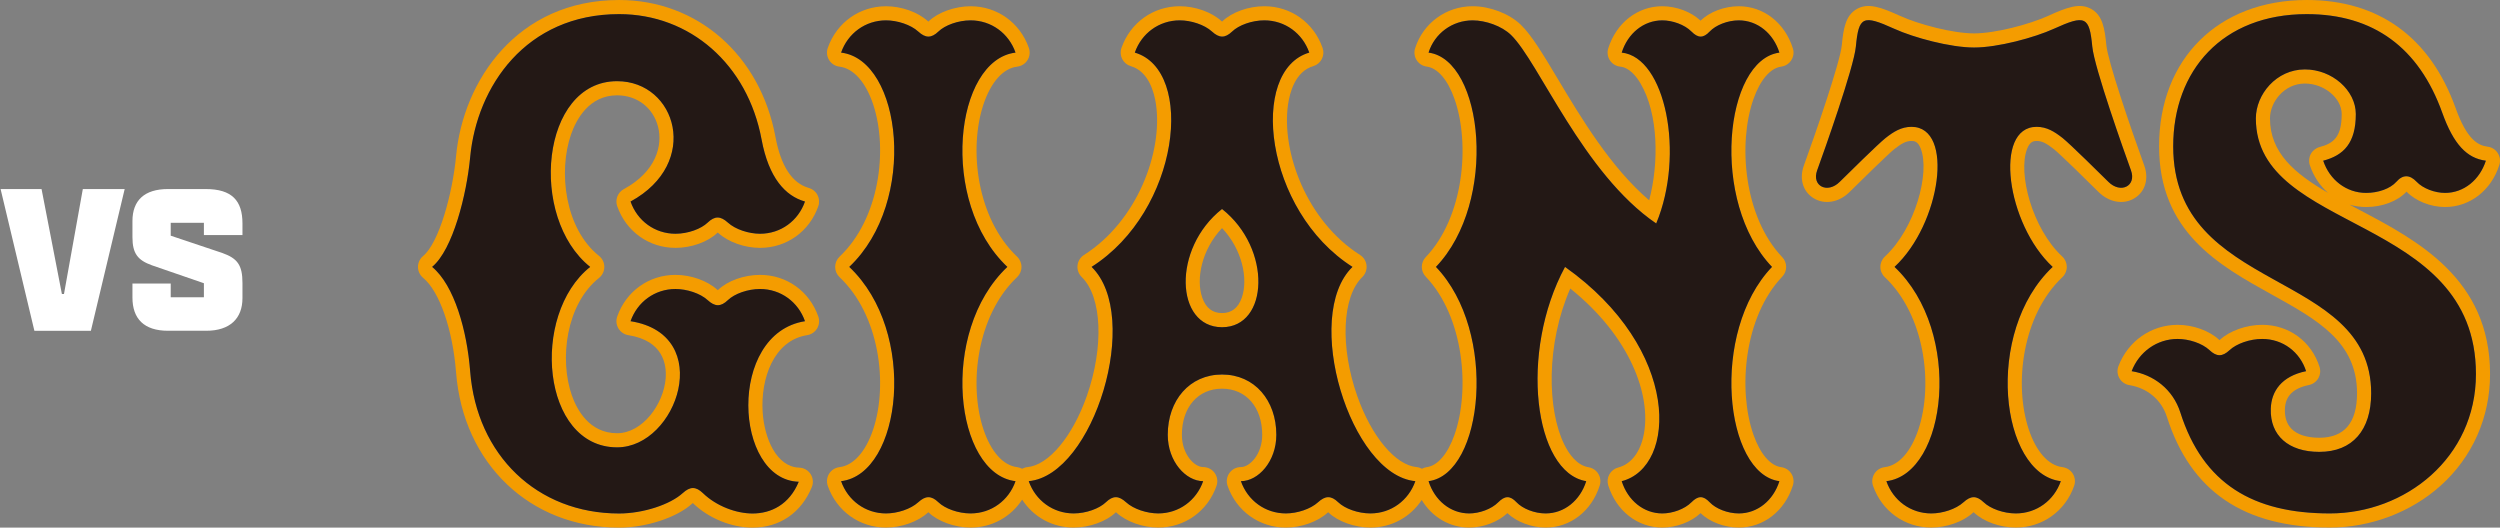
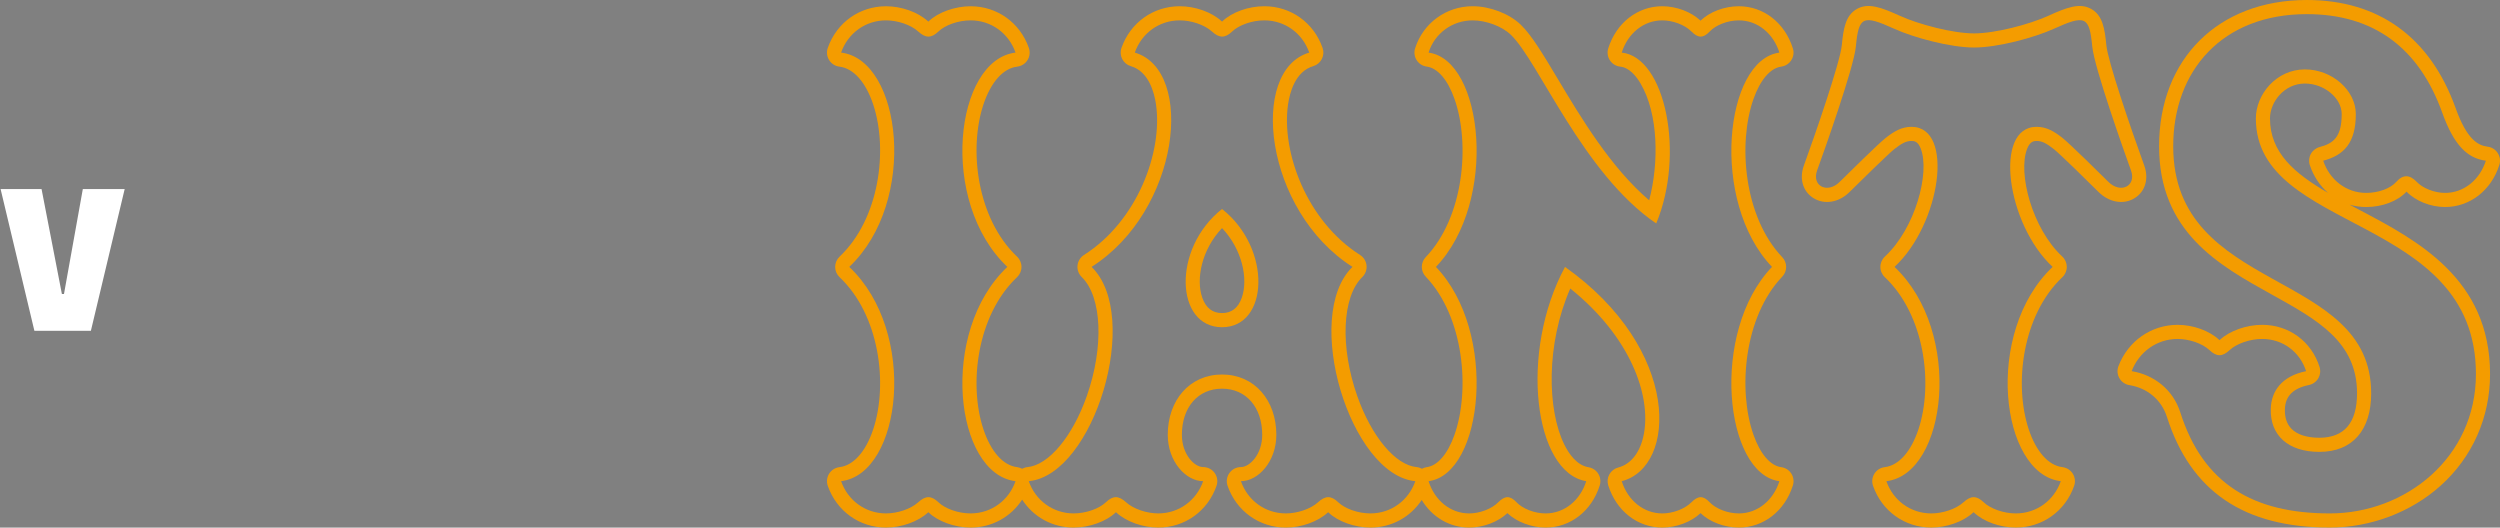
<svg xmlns="http://www.w3.org/2000/svg" id="_レイヤー_2" viewBox="0 0 284.299 60">
  <rect x="0" y="0" width="284.299" height="60" fill="#808080" stroke="none" />
  <g id="_日程">
-     <path d="M70.938,21.507c-.692.376-1.009,1.198-.749,1.941,1.006,2.878,3.607,4.738,6.626,4.738,1.819,0,3.693-.675,4.772-1.715.013-.012.024-.023.036-.033.021.018.044.037.068.06,1.124,1.026,2.985,1.689,4.743,1.689,3.02,0,5.62-1.86,6.624-4.739.146-.419.113-.879-.092-1.272-.205-.393-.563-.684-.99-.804-1.897-.533-3.172-2.483-3.789-5.794-1.73-9.317-8.876-15.577-17.782-15.577-11.595,0-17.737,9.19-18.537,17.728-.404,4.317-1.953,9.898-3.752,11.386-.369.305-.583.76-.583,1.239s.214.933.583,1.238c1.861,1.538,3.368,5.864,3.749,10.767.813,10.387,8.436,17.642,18.539,17.642,3.083,0,6.581-1.151,8.316-2.738.024-.022.046-.041.066-.058.01.009.02.018.03.028,1.769,1.707,4.362,2.767,6.767,2.767,3.075,0,5.529-1.677,6.734-4.602.201-.488.15-1.043-.137-1.486-.287-.443-.772-.716-1.3-.732-2.583-.078-3.963-3.335-4.152-6.328-.24-3.786,1.243-8.135,5.063-8.739.47-.074.884-.353,1.128-.762.244-.409.295-.905.138-1.355-1.006-2.877-3.606-4.737-6.624-4.737-1.819,0-3.693.673-4.771,1.711-.013.012-.025.023-.036.034-.02-.017-.042-.037-.066-.058-1.118-1.024-2.981-1.687-4.745-1.687-3.017,0-5.617,1.859-6.625,4.736-.158.45-.107.946.137,1.356.245.409.658.688,1.129.763,3.978.628,4.366,3.35,4.243,4.917-.231,2.943-2.642,6.235-5.523,6.235-3.167,0-4.586-2.703-5.15-4.315-1.431-4.089-.657-10.353,3.091-13.342.382-.305.605-.767.605-1.256s-.223-.951-.605-1.256c-3.869-3.085-4.66-9.579-3.174-13.825.579-1.655,2.029-4.433,5.233-4.433,2.277,0,4.106,1.408,4.661,3.588.536,2.106-.207,5.073-3.898,7.081ZM70.176,9.231c-8.682,0-10.094,15.512-3.061,21.121-6.848,5.463-5.513,20.52,3.061,20.52,6.851,0,11.199-12.82,1.531-14.346.765-2.185,2.75-3.66,5.109-3.66,1.274,0,2.801.478,3.66,1.264.826.755,1.479.785,2.299,0,.751-.723,2.243-1.264,3.66-1.264,2.358,0,4.343,1.475,5.107,3.66-8.863,1.4-8.085,18.036-.709,18.26-1.065,2.587-3.142,3.607-5.248,3.607-1.832,0-4.088-.809-5.651-2.317-.82-.788-1.471-.752-2.296,0-1.422,1.3-4.501,2.317-7.231,2.317-9.345,0-16.193-6.642-16.937-16.161-.359-4.626-1.797-9.79-4.327-11.88,2.365-1.957,3.933-8.254,4.327-12.474.752-8.036,6.327-16.271,16.937-16.271,8.071,0,14.614,5.71,16.202,14.264.809,4.337,2.686,6.416,4.934,7.048-.764,2.19-2.749,3.662-5.107,3.662-1.274,0-2.8-.483-3.66-1.268-.826-.75-1.479-.786-2.299,0-.751.724-2.242,1.268-3.66,1.268-2.359,0-4.344-1.471-5.109-3.662,8.035-4.372,5.215-13.687-1.531-13.687Z" style="fill:#f49c00; stroke-width:0px;" />
    <path d="M202.561,7.575c.471-.062.891-.329,1.146-.73.255-.401.32-.894.177-1.347-.917-2.909-3.33-4.788-6.147-4.788-1.637,0-3.321.64-4.351,1.641-1.058-1.001-2.745-1.641-4.347-1.641-2.815,0-5.228,1.879-6.149,4.786-.146.46-.077.962.188,1.366.265.404.697.667,1.178.717,1.031.107,1.815,1.086,2.292,1.889,2.076,3.496,2.109,9.132.993,13.307-4.354-3.7-7.78-9.434-10.361-13.753-1.675-2.804-2.998-5.018-4.24-6.213-1.304-1.256-3.502-2.1-5.471-2.1-3.01,0-5.64,1.924-6.544,4.787-.143.453-.078.946.177,1.347.255.401.675.668,1.146.73,1.241.163,2.392,1.504,3.158,3.679,1.803,5.119,1.065,13.452-3.271,17.988-.594.621-.594,1.6,0,2.221,4.335,4.533,5.073,12.864,3.27,17.984-.766,2.176-1.917,3.517-3.157,3.68-.193.025-.373.093-.541.182-.186-.099-.389-.169-.604-.189-2.414-.225-5.124-3.461-6.745-8.053-1.981-5.613-1.742-11.317.567-13.563.352-.343.528-.828.478-1.316s-.321-.928-.736-1.191c-6.094-3.875-8.952-11.729-8.195-17.082.195-1.383.828-3.791,2.869-4.39.422-.124.775-.416.977-.807.201-.392.233-.849.088-1.264-1.005-2.881-3.606-4.742-6.626-4.742-1.814,0-3.688.674-4.772,1.715-.012.012-.024.023-.035.033-.02-.017-.043-.037-.067-.059-1.125-1.026-2.987-1.689-4.745-1.689-3.016,0-5.617,1.86-6.627,4.74-.146.416-.114.873.087,1.265.201.392.554.684.977.808,2.042.599,2.674,3.008,2.87,4.391.757,5.353-2.102,13.206-8.196,17.082-.415.264-.686.703-.736,1.192-.05.489.126.974.478,1.316,2.31,2.245,2.549,7.947.57,13.558-1.621,4.595-4.332,7.833-6.746,8.058-.215.02-.417.09-.603.189-.174-.092-.36-.161-.56-.185-1.597-.189-2.997-1.763-3.843-4.317-1.694-5.117-.725-12.982,3.829-17.287.321-.304.503-.726.503-1.167s-.182-.864-.502-1.167c-4.554-4.308-5.523-12.174-3.829-17.291.846-2.553,2.246-4.127,3.843-4.316.484-.058.916-.331,1.174-.745s.314-.921.154-1.381c-1.008-2.88-3.609-4.741-6.627-4.741-1.786,0-3.704.69-4.771,1.715-.012.011-.023.022-.034.032-.02-.017-.042-.037-.066-.058-1.124-1.026-2.987-1.689-4.746-1.689-3.017,0-5.618,1.861-6.625,4.741-.161.46-.104.968.154,1.381s.69.687,1.174.745c1.597.19,2.998,1.763,3.844,4.318,1.694,5.117.725,12.983-3.829,17.29-.321.304-.503.726-.503,1.168s.182.864.503,1.167c4.554,4.304,5.523,12.169,3.829,17.286-.846,2.555-2.246,4.129-3.844,4.318-.484.057-.916.331-1.174.745s-.314.922-.153,1.382c1.008,2.88,3.609,4.741,6.625,4.741,1.759,0,3.622-.663,4.749-1.691.023-.021.044-.039.063-.056.011.01.022.02.033.032,1.07,1.027,2.988,1.716,4.772,1.716,2.429,0,4.586-1.207,5.862-3.179,1.276,1.972,3.434,3.179,5.861,3.179,1.784,0,3.703-.69,4.777-1.719.01-.01.02-.019.03-.029.02.018.043.037.067.06,1.126,1.025,2.988,1.688,4.745,1.688,3.019,0,5.619-1.862,6.623-4.743.171-.491.094-1.035-.207-1.459-.301-.424-.79-.676-1.31-.676-.987,0-2.421-1.428-2.421-3.667,0-3.14,1.835-5.249,4.567-5.249s4.568,2.109,4.568,5.249c0,2.238-1.435,3.667-2.422,3.667-.521,0-1.009.252-1.31.677-.301.424-.378.969-.206,1.46,1.008,2.88,3.61,4.742,6.628,4.742,1.757,0,3.619-.663,4.745-1.691.023-.021.045-.04.064-.057.01.01.021.019.032.03,1.069,1.027,2.988,1.717,4.775,1.717,2.408,0,4.55-1.19,5.831-3.137,1.182,1.947,3.164,3.137,5.404,3.137,1.598,0,3.284-.641,4.342-1.642,1.021.988,2.74,1.642,4.348,1.642,2.819,0,5.234-1.88,6.152-4.789.14-.444.081-.927-.163-1.324s-.648-.668-1.107-.745c-1.345-.223-2.25-1.539-2.772-2.605-1.925-3.929-2.091-11.351.69-17.722,6.863,5.498,9.186,12.14,8.375,16.521-.381,2.06-1.445,3.458-2.919,3.835-.428.11-.792.39-1.007.777s-.26.844-.127,1.265c.922,2.908,3.335,4.787,6.149,4.787,1.604,0,3.292-.641,4.347-1.641,1.032,1.002,2.715,1.641,4.351,1.641,2.816,0,5.229-1.88,6.147-4.789.143-.453.078-.946-.177-1.347-.256-.401-.675-.668-1.146-.73-1.24-.163-2.39-1.503-3.156-3.678-1.804-5.12-1.067-13.452,3.268-17.986.594-.621.594-1.599,0-2.22-4.335-4.537-5.071-12.87-3.268-17.989.766-2.174,1.916-3.515,3.156-3.677ZM110.375,58.385c-1.415,0-2.906-.546-3.66-1.269-.82-.787-1.473-.753-2.294,0-.862.786-2.388,1.269-3.663,1.269-2.357,0-4.344-1.479-5.109-3.666,6.886-.817,8.789-16.937.929-24.368,7.861-7.434,5.958-23.553-.929-24.37.765-2.188,2.752-3.665,5.109-3.665,1.275,0,2.802.483,3.663,1.269.821.752,1.474.786,2.294,0,.754-.724,2.245-1.269,3.66-1.269,2.36,0,4.345,1.477,5.11,3.665-6.886.818-8.788,16.936-.929,24.37-7.859,7.43-5.958,23.551.929,24.368-.765,2.187-2.75,3.666-5.11,3.666ZM155.842,58.385c-1.417,0-2.909-.546-3.661-1.269-.818-.787-1.471-.753-2.294,0-.862.786-2.386,1.269-3.66,1.269-2.36,0-4.347-1.479-5.112-3.666,1.964,0,4.029-2.229,4.029-5.273,0-3.914-2.476-6.856-6.174-6.856s-6.174,2.942-6.174,6.856c0,3.044,2.068,5.273,4.027,5.273-.762,2.187-2.75,3.666-5.106,3.666-1.275,0-2.8-.483-3.663-1.269-.825-.753-1.478-.787-2.294,0-.754.723-2.245,1.269-3.662,1.269-2.358,0-4.343-1.479-5.11-3.666,7.395-.69,12.91-18.765,7.146-24.368,10.056-6.394,11.803-22.349,4.916-24.37.767-2.188,2.753-3.665,5.11-3.665,1.277,0,2.8.483,3.662,1.269.826.752,1.474.786,2.296,0,.754-.724,2.243-1.269,3.661-1.269,2.355,0,4.345,1.477,5.109,3.665-6.885,2.021-5.138,17.976,4.916,24.37-5.76,5.603-.25,23.678,7.148,24.368-.769,2.187-2.753,3.666-5.11,3.666ZM201.511,30.352c-7.103,7.43-5.382,23.551.841,24.368-.69,2.187-2.487,3.666-4.615,3.666-1.285,0-2.63-.546-3.312-1.269-.741-.787-1.327-.753-2.074,0-.777.786-2.158,1.269-3.312,1.269-2.129,0-3.925-1.479-4.618-3.666,6.298-1.611,6.8-14.984-6.445-24.368-5.239,9.694-3.531,23.384,2.41,24.368-.69,2.187-2.485,3.666-4.62,3.666-1.279,0-2.627-.546-3.308-1.269-.74-.787-1.33-.753-2.076,0-.778.786-2.155,1.269-3.305,1.269-2.134,0-3.929-1.479-4.621-3.666,6.222-.817,7.946-16.937.839-24.368,7.107-7.434,5.386-23.553-.839-24.37.692-2.188,2.699-3.665,5.012-3.665,1.479,0,3.299.632,4.356,1.65,3.169,3.05,8.196,15.778,16.52,21.445,3.289-7.876,1.048-18.914-3.923-19.431.693-2.188,2.489-3.665,4.618-3.665,1.153,0,2.535.483,3.312,1.269.748.752,1.333.786,2.074,0,.682-.724,2.027-1.269,3.312-1.269,2.128,0,3.925,1.477,4.615,3.665-6.222.818-7.944,16.936-.841,24.37Z" style="fill:#f49c00; stroke-width:0px;" />
    <path d="M138.969,23.766c-5.711,4.509-5.313,13.445,0,13.445s5.71-8.936,0-13.445ZM141.219,33.847c-.405,1.166-1.162,1.757-2.25,1.757s-1.843-.591-2.248-1.757c-.741-2.134-.058-5.474,2.248-7.91,2.308,2.436,2.99,5.776,2.25,7.91Z" style="fill:#f49c00; stroke-width:0px;" />
    <path d="M273.668,21.793c1.022,1.063,2.739,1.749,4.382,1.749,2.819,0,5.242-1.875,6.172-4.776.146-.454.082-.95-.175-1.353-.256-.403-.678-.671-1.151-.731-1.074-.138-2.347-.768-3.648-4.398-2.881-8.036-8.732-12.283-16.921-12.283-10.046,0-16.797,6.685-16.797,16.634,0,9.753,6.807,13.528,12.812,16.858,5.205,2.886,9.7,5.379,9.7,11.229,0,3.357-1.445,5.059-4.295,5.059-1.423,0-2.523-.359-3.179-1.037-.516-.533-.762-1.279-.731-2.221.046-1.477.94-2.373,2.731-2.739.447-.091.833-.368,1.064-.761.23-.393.283-.866.145-1.3-.924-2.906-3.485-4.784-6.524-4.784-1.776,0-3.704.682-4.801,1.703-.016.016-.032.03-.047.043-.015-.014-.032-.029-.049-.045-1.106-1.033-2.958-1.7-4.718-1.7-2.997,0-5.638,1.844-6.728,4.697-.173.452-.133.957.109,1.376.242.419.659.707,1.137.783,2.056.331,3.651,1.681,4.266,3.612,2.698,8.468,8.758,12.584,18.527,12.584,4.637,0,9.226-1.734,12.592-4.756,3.63-3.26,5.628-7.77,5.628-12.699,0-10.847-8.271-15.201-14.916-18.7-.364-.192-.725-.382-1.081-.571.606.181,1.246.276,1.907.276,1.839,0,3.586-.667,4.589-1.749ZM262.673,18.784c.425,1.274,1.151,2.349,2.081,3.153-3.795-2.195-6.612-4.557-6.612-8.47,0-1.877,1.63-3.968,3.969-3.968,2.19,0,4.186,1.656,4.186,3.475,0,2.585-.919,3.331-2.507,3.747-.43.113-.794.398-1.006.789-.212.391-.252.852-.111,1.274ZM264.197,18.275c2.346-.614,3.706-2.026,3.706-5.301,0-2.696-2.695-5.082-5.792-5.082-3.243,0-5.576,2.842-5.576,5.575,0,13.113,25.027,10.819,25.027,29.069,0,9.545-8.05,15.849-16.613,15.849-8.711,0-14.412-3.353-16.997-11.465-.853-2.681-3.068-4.313-5.542-4.711.834-2.185,2.867-3.664,5.227-3.664,1.274,0,2.782.484,3.622,1.268.799.756,1.452.789,2.293,0,.778-.724,2.286-1.268,3.701-1.268,2.359,0,4.299,1.479,4.993,3.664-2.774.568-3.952,2.269-4.015,4.263-.099,3.061,2.019,4.915,5.517,4.915,3.788,0,5.901-2.478,5.901-6.666,0-14.205-22.513-11.202-22.513-28.087,0-8.595,5.571-15.028,15.19-15.028,7.578,0,12.75,3.803,15.408,11.219,1.288,3.594,2.803,5.174,4.956,5.45-.7,2.182-2.5,3.66-4.642,3.66-1.157,0-2.5-.493-3.235-1.268-.77-.809-1.547-.852-2.296,0-.711.802-2.084,1.268-3.44,1.268-2.255,0-4.154-1.478-4.883-3.66Z" style="fill:#f49c00; stroke-width:0px;" />
    <path d="M231.603,16.029c.584,0,1.083.237,1.979.943.612.48,4.041,3.833,5.043,4.84,1.222,1.224,2.892,1.506,4.157.7,1.186-.755,1.601-2.205,1.06-3.692-1.64-4.524-4.14-11.899-4.309-13.675-.18-1.879-.418-3.375-1.689-4.111-1.321-.765-2.815-.189-4.946.777-2.112.959-5.994,1.986-8.407,1.986s-6.297-1.027-8.408-1.987c-2.131-.966-3.626-1.541-4.946-.776-1.271.737-1.509,2.232-1.688,4.111-.18,1.892-2.982,10.028-4.312,13.674-.541,1.49-.123,2.941,1.065,3.695,1.265.803,2.934.521,4.149-.7,1.204-1.2,4.464-4.383,5.054-4.845.891-.703,1.388-.94,1.97-.94.344,0,.737.066,1.048.859,1.079,2.752-.621,9.088-4.071,12.285-.326.302-.512.726-.515,1.171-.002.445.18.87.503,1.176,4.554,4.304,5.524,12.168,3.831,17.286-.846,2.555-2.246,4.129-3.842,4.318-.484.057-.915.331-1.173.744s-.315.921-.154,1.381c1.006,2.881,3.607,4.742,6.626,4.742,1.757,0,3.619-.663,4.742-1.688.025-.022.047-.042.068-.06.011.01.022.021.034.032,1.087,1.043,2.961,1.716,4.775,1.716,3.018,0,5.618-1.861,6.624-4.742.161-.46.104-.968-.154-1.381s-.69-.687-1.173-.744c-1.597-.189-2.998-1.764-3.843-4.319-1.693-5.117-.724-12.982,3.83-17.285.323-.305.505-.731.503-1.176-.002-.444-.188-.868-.515-1.171-3.415-3.165-5.078-9.487-3.994-12.251.323-.824.727-.893,1.08-.893ZM233.426,30.352c-7.862,7.43-5.958,23.551.927,24.368-.764,2.187-2.753,3.666-5.107,3.666-1.42,0-2.909-.546-3.663-1.269-.82-.787-1.47-.753-2.296,0-.862.786-2.386,1.269-3.66,1.269-2.359,0-4.345-1.479-5.109-3.666,6.884-.817,8.788-16.937.926-24.368,5.247-4.862,6.856-15.929,1.93-15.929-1.147,0-2.017.537-2.965,1.285-.767.6-4.536,4.313-5.194,4.969-1.381,1.387-3.222.491-2.569-1.309.735-2.015,4.173-11.674,4.401-14.07.327-3.443.794-3.645,4.371-2.024,2.211,1.005,6.359,2.13,9.072,2.13s6.859-1.125,9.072-2.13c3.576-1.621,4.042-1.419,4.37,2.024.228,2.396,3.668,12.055,4.398,14.07.656,1.8-1.184,2.696-2.569,1.309-.653-.656-4.424-4.369-5.189-4.969-.95-.748-1.818-1.285-2.97-1.285-4.928,0-3.424,11.067,1.823,15.929Z" style="fill:#f49c00; stroke-width:0px;" />
-     <path d="M264.197,18.275c2.346-.614,3.706-2.026,3.706-5.301,0-2.696-2.696-5.082-5.792-5.082-3.243,0-5.576,2.842-5.576,5.575,0,13.113,25.027,10.819,25.027,29.069,0,9.545-8.05,15.849-16.613,15.849-8.711,0-14.412-3.353-16.996-11.465-.854-2.681-3.068-4.313-5.542-4.711.834-2.185,2.867-3.664,5.227-3.664,1.274,0,2.782.484,3.621,1.268.799.756,1.452.789,2.293,0,.778-.724,2.286-1.268,3.702-1.268,2.359,0,4.298,1.479,4.993,3.664-2.774.568-3.952,2.269-4.015,4.263-.099,3.061,2.019,4.915,5.516,4.915,3.788,0,5.901-2.478,5.901-6.666,0-14.205-22.513-11.202-22.513-28.087,0-8.595,5.571-15.028,15.19-15.028,7.578,0,12.749,3.803,15.408,11.219,1.288,3.594,2.803,5.174,4.956,5.45-.7,2.182-2.5,3.66-4.642,3.66-1.157,0-2.5-.493-3.235-1.268-.77-.809-1.547-.852-2.296,0-.711.802-2.084,1.268-3.44,1.268-2.254,0-4.154-1.478-4.883-3.66ZM155.842,58.385c-1.417,0-2.909-.546-3.661-1.269-.818-.787-1.471-.753-2.294,0-.862.786-2.386,1.269-3.66,1.269-2.36,0-4.347-1.479-5.112-3.666,1.964,0,4.029-2.229,4.029-5.273,0-3.914-2.476-6.856-6.174-6.856s-6.174,2.942-6.174,6.856c0,3.044,2.068,5.273,4.027,5.273-.762,2.187-2.75,3.666-5.106,3.666-1.275,0-2.8-.483-3.663-1.269-.825-.753-1.478-.787-2.294,0-.754.723-2.245,1.269-3.662,1.269-2.359,0-4.343-1.479-5.11-3.666,7.395-.69,12.91-18.765,7.146-24.368,10.055-6.394,11.803-22.349,4.916-24.37.767-2.188,2.753-3.665,5.11-3.665,1.277,0,2.8.483,3.662,1.269.826.752,1.474.786,2.296,0,.754-.724,2.243-1.269,3.661-1.269,2.355,0,4.345,1.477,5.109,3.665-6.885,2.021-5.138,17.976,4.916,24.37-5.76,5.603-.25,23.678,7.148,24.368-.769,2.187-2.753,3.666-5.11,3.666ZM138.969,23.766c-5.71,4.509-5.313,13.445,0,13.445s5.71-8.936,0-13.445ZM77.637,56.076c.825-.752,1.476-.788,2.296,0,1.563,1.508,3.819,2.317,5.651,2.317,2.107,0,4.183-1.02,5.248-3.607-7.376-.224-8.154-16.86.709-18.26-.764-2.185-2.749-3.66-5.107-3.66-1.417,0-2.909.542-3.66,1.264-.82.785-1.473.755-2.299,0-.858-.786-2.386-1.264-3.66-1.264-2.359,0-4.343,1.475-5.109,3.66,9.669,1.526,5.321,14.346-1.531,14.346-8.575,0-9.909-15.057-3.061-20.52-7.033-5.609-5.621-21.121,3.061-21.121,6.745,0,9.566,9.315,1.531,13.687.765,2.19,2.75,3.662,5.109,3.662,1.418,0,2.909-.544,3.66-1.268.82-.786,1.473-.75,2.299,0,.86.785,2.386,1.268,3.66,1.268,2.359,0,4.343-1.471,5.107-3.662-2.248-.632-4.125-2.711-4.934-7.048-1.588-8.554-8.132-14.264-16.202-14.264-10.611,0-16.185,8.235-16.937,16.271-.395,4.221-1.962,10.517-4.327,12.474,2.53,2.091,3.968,7.255,4.327,11.88.745,9.519,7.593,16.161,16.937,16.161,2.731,0,5.81-1.017,7.232-2.317ZM110.375,2.317c-1.415,0-2.906.545-3.66,1.269-.82.786-1.473.752-2.294,0-.862-.786-2.388-1.269-3.663-1.269-2.357,0-4.343,1.477-5.109,3.665,6.887.818,8.789,16.936.929,24.37,7.86,7.43,5.958,23.551-.929,24.368.765,2.187,2.752,3.666,5.109,3.666,1.275,0,2.801-.483,3.663-1.269.822-.753,1.474-.787,2.294,0,.754.723,2.245,1.269,3.66,1.269,2.36,0,4.345-1.479,5.11-3.666-6.887-.817-8.788-16.937-.929-24.368-7.859-7.434-5.958-23.553.929-24.37-.765-2.188-2.75-3.665-5.11-3.665ZM231.604,14.423c1.152,0,2.02.537,2.97,1.285.765.6,4.536,4.313,5.189,4.969,1.385,1.387,3.225.491,2.569-1.309-.73-2.014-4.17-11.674-4.398-14.07-.329-3.443-.794-3.645-4.371-2.024-2.213,1.005-6.36,2.13-9.072,2.13s-6.861-1.125-9.072-2.13c-3.577-1.621-4.043-1.419-4.371,2.024-.228,2.396-3.666,12.055-4.401,14.07-.653,1.8,1.187,2.696,2.569,1.309.658-.656,4.427-4.369,5.194-4.969.948-.748,1.818-1.285,2.965-1.285,4.926,0,3.317,11.067-1.93,15.929,7.862,7.43,5.958,23.551-.926,24.368.764,2.187,2.75,3.666,5.109,3.666,1.274,0,2.798-.483,3.66-1.269.826-.753,1.476-.787,2.296,0,.754.723,2.243,1.269,3.663,1.269,2.354,0,4.343-1.479,5.107-3.666-6.885-.817-8.789-16.937-.927-24.368-5.247-4.862-6.75-15.929-1.823-15.929ZM162.456,5.982c6.225.818,7.945,16.936.839,24.37,7.106,7.43,5.383,23.551-.839,24.368.692,2.187,2.487,3.666,4.621,3.666,1.15,0,2.527-.483,3.305-1.269.746-.753,1.337-.787,2.076,0,.682.723,2.03,1.269,3.308,1.269,2.134,0,3.93-1.479,4.619-3.666-5.941-.984-7.649-14.673-2.41-24.368,13.245,9.383,12.743,22.757,6.445,24.368.693,2.187,2.489,3.666,4.618,3.666,1.154,0,2.535-.483,3.312-1.269.748-.753,1.333-.787,2.075,0,.682.723,2.026,1.269,3.312,1.269,2.128,0,3.925-1.479,4.615-3.666-6.222-.817-7.944-16.937-.841-24.368-7.103-7.434-5.382-23.553.841-24.37-.69-2.188-2.487-3.665-4.615-3.665-1.285,0-2.63.545-3.312,1.269-.741.786-1.327.752-2.075,0-.777-.786-2.158-1.269-3.312-1.269-2.129,0-3.925,1.477-4.618,3.665,4.971.517,7.212,11.554,3.923,19.431-8.324-5.667-13.351-18.395-16.52-21.445-1.057-1.018-2.877-1.65-4.356-1.65-2.314,0-4.321,1.477-5.013,3.665Z" style="fill:#231815; stroke-width:0px;" />
    <path d="M.068,21.5h4.658l2.312,11.933h.238l2.142-11.933h4.76l-3.842,16.115H3.91L.068,21.5Z" style="fill:#fff; stroke-width:0px;" />
-     <path d="M15.062,33.84v-1.598h4.352v1.564h3.773v-1.598l-5.915-2.04c-1.598-.578-2.21-1.326-2.21-3.196v-1.836c0-2.346,1.36-3.638,4.045-3.638h4.284c2.992,0,4.182,1.326,4.182,3.91v1.326h-4.386v-1.394h-3.773v1.462l5.881,1.972c1.7.612,2.278,1.36,2.278,3.4v1.734c0,2.312-1.428,3.706-4.114,3.706h-4.352c-2.72,0-4.045-1.36-4.045-3.774Z" style="fill:#fff; stroke-width:0px;" />
  </g>
</svg>